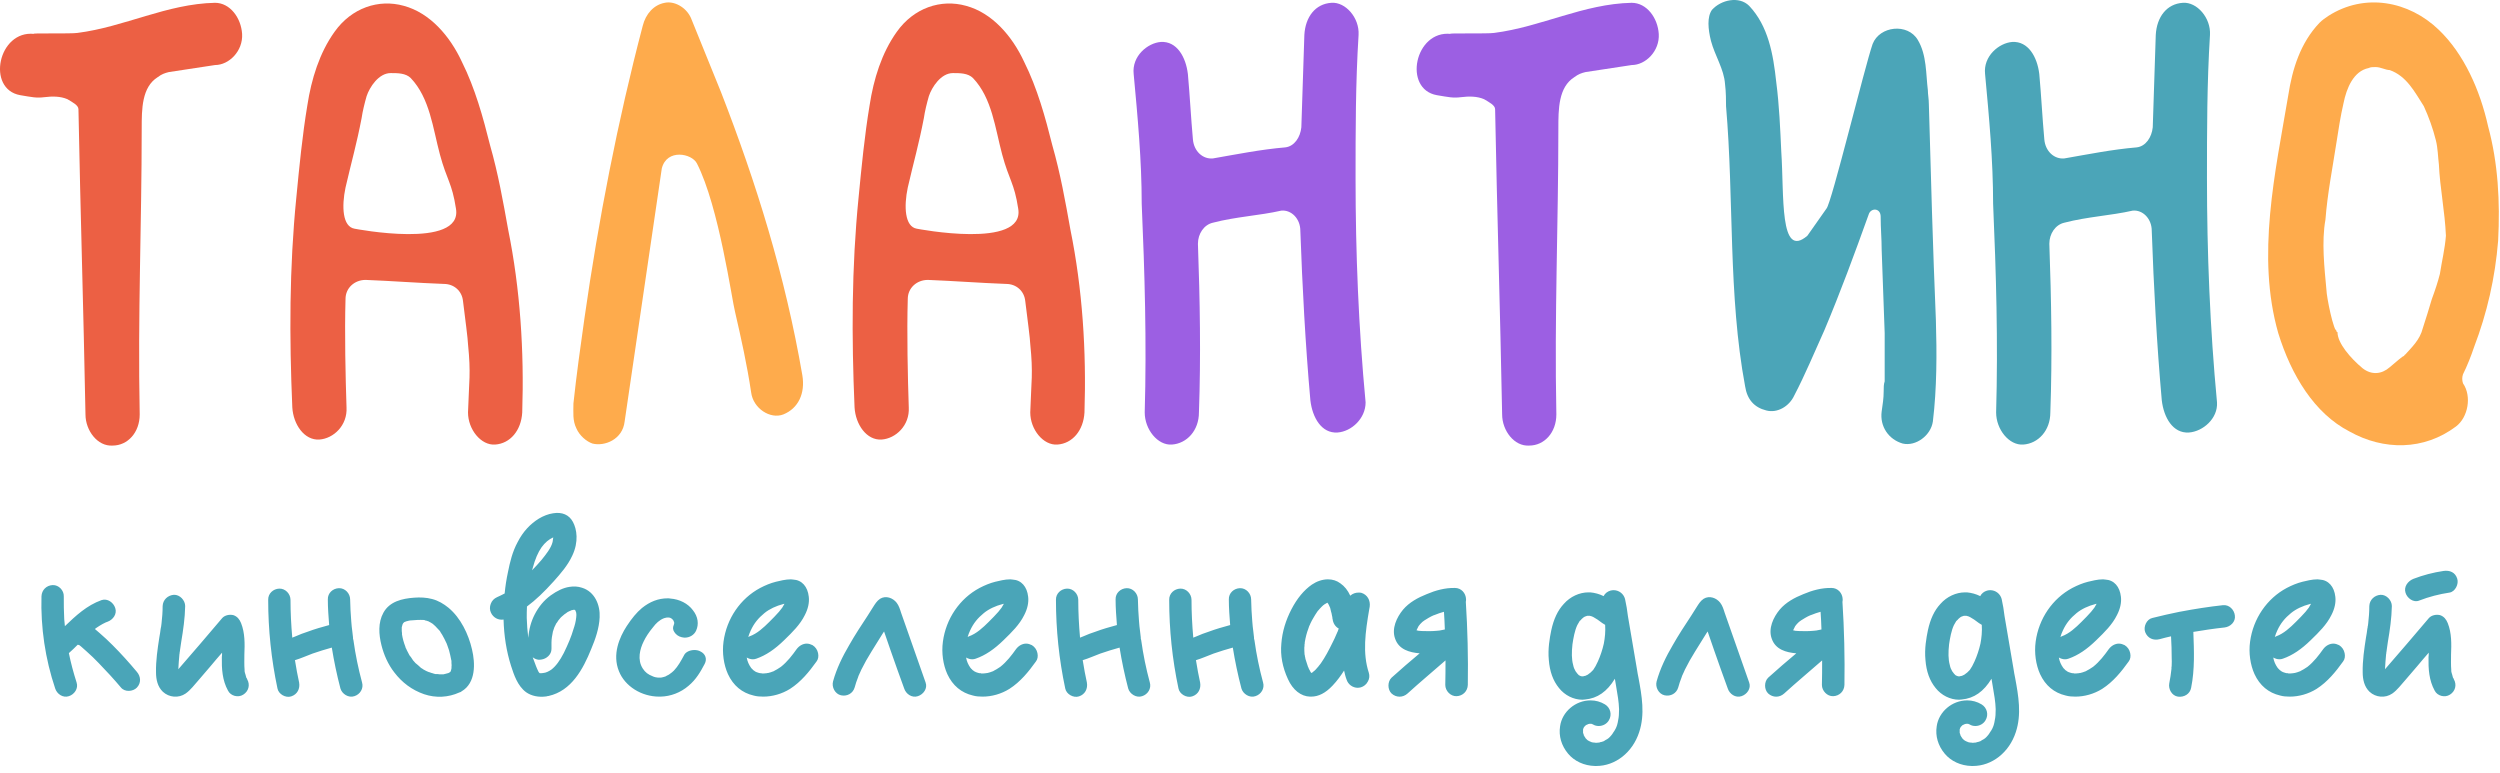
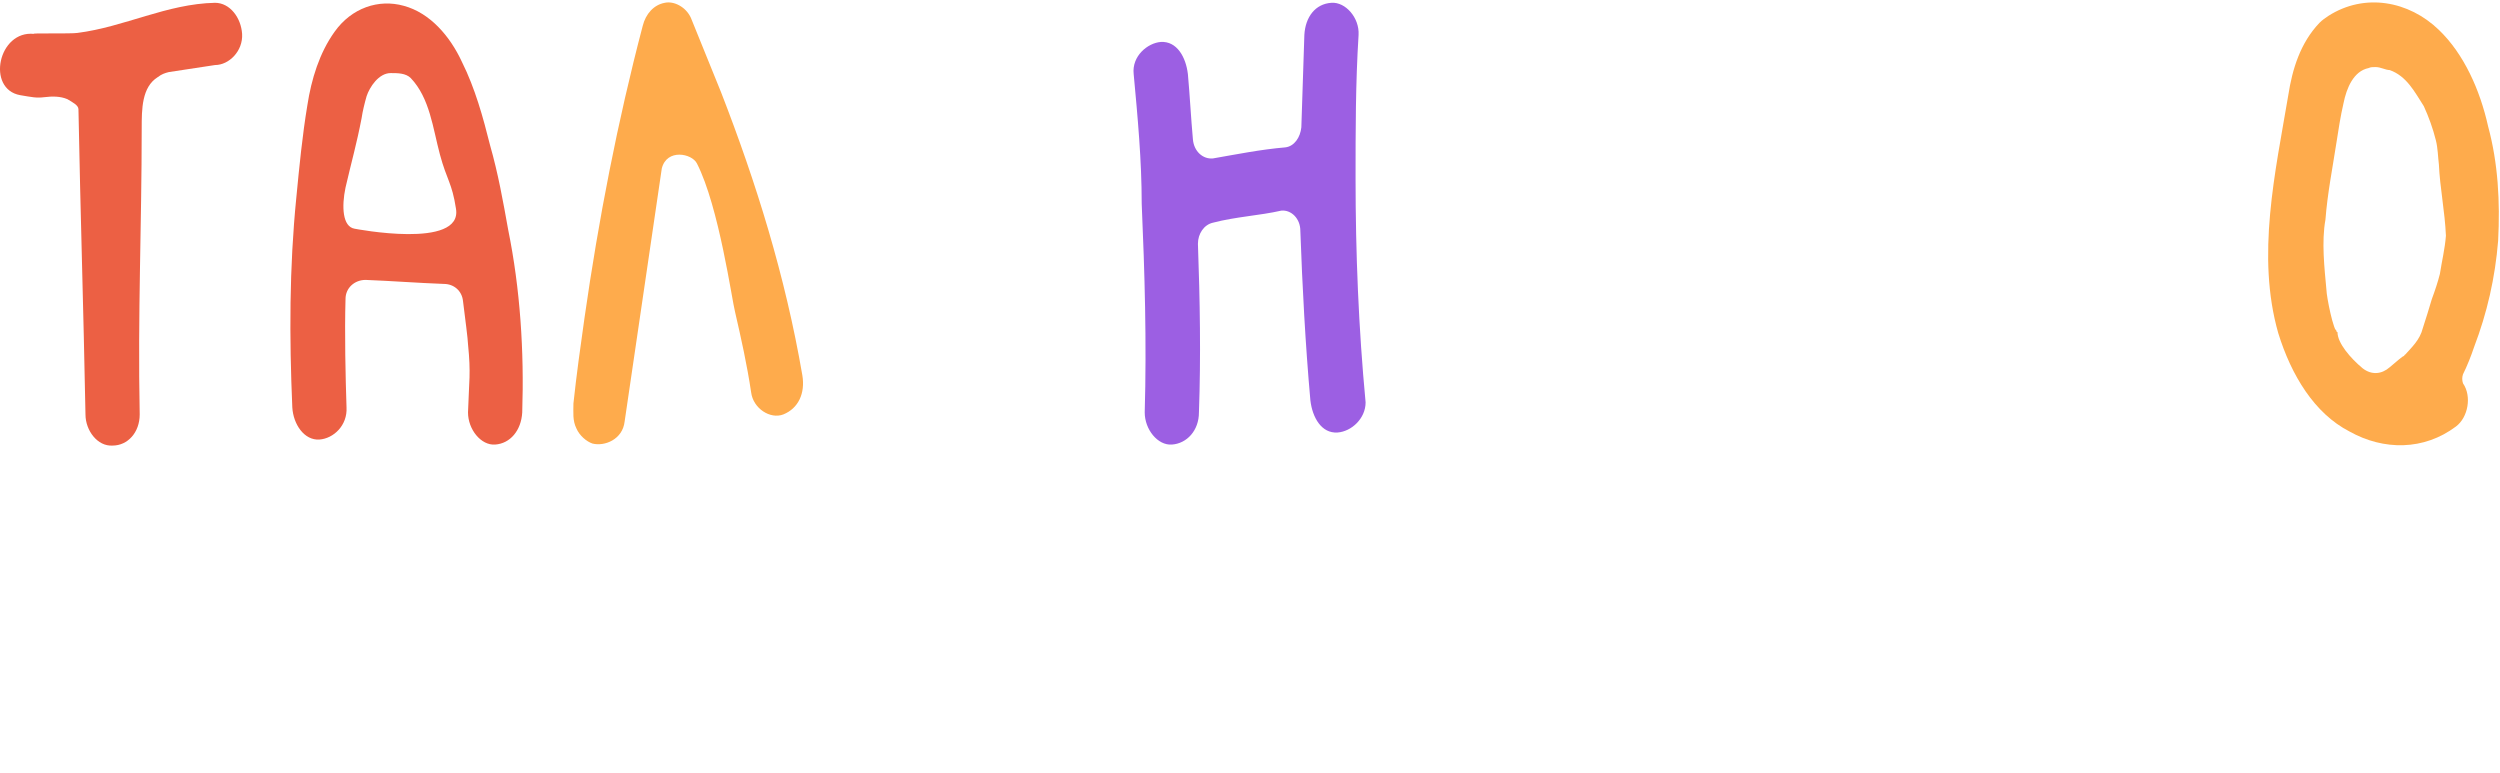
<svg xmlns="http://www.w3.org/2000/svg" width="249" height="77" viewBox="0 0 249 77" fill="none">
  <path d="M16.814 7.179C16.414 7.279 16.114 7.379 15.714 7.679C14.114 8.679 14.114 10.879 14.114 12.779C14.114 22.579 13.714 31.179 13.914 41.279C13.914 43.079 12.714 44.379 11.214 44.379C9.714 44.479 8.514 42.879 8.514 41.279C8.314 30.679 8.014 21.379 7.814 10.879C7.814 10.479 7.214 10.179 6.714 9.879C6.014 9.579 5.214 9.579 4.414 9.679C3.614 9.779 3.214 9.679 2.014 9.479C-1.386 8.879 -0.186 2.979 3.414 3.379C2.714 3.279 7.114 3.379 7.714 3.279C12.414 2.679 16.614 0.379 21.414 0.279C22.914 0.279 24.014 1.779 24.114 3.379C24.214 5.079 22.814 6.479 21.414 6.479" fill="#EC6044" />
  <path d="M52.014 41.079C51.914 42.879 50.814 44.179 49.314 44.279C47.914 44.379 46.614 42.779 46.614 41.079C46.714 37.879 46.914 37.279 46.614 34.279C46.614 33.879 46.314 31.579 46.114 29.979C46.014 28.979 45.214 28.279 44.214 28.279C41.514 28.179 39.014 27.979 36.414 27.879C35.314 27.879 34.414 28.679 34.414 29.779C34.314 33.179 34.414 37.579 34.514 40.579C34.614 42.379 33.214 43.679 31.814 43.779C30.314 43.879 29.214 42.279 29.114 40.579C28.814 33.579 28.814 26.679 29.514 19.679C29.814 16.579 30.114 13.479 30.614 10.479C31.014 7.879 31.814 5.279 33.314 3.179C35.014 0.779 37.714 -0.121 40.214 0.579C42.814 1.279 44.814 3.579 46.014 6.179C47.314 8.779 48.114 11.679 48.814 14.479C49.614 17.279 50.114 20.079 50.614 22.879C51.814 28.779 52.214 34.979 52.014 41.079ZM35.314 22.779C35.314 22.779 46.114 24.879 45.414 20.779C45.014 18.179 44.514 17.979 43.814 15.379C43.114 12.779 42.814 9.779 40.914 7.779C40.414 7.279 39.614 7.279 38.914 7.279C37.714 7.279 36.814 8.679 36.514 9.579C36.314 10.279 36.114 11.079 36.014 11.779C35.514 14.379 35.014 16.079 34.414 18.679C34.014 20.579 34.114 22.579 35.314 22.779Z" fill="#EC6044" />
  <path d="M62.214 41.979C62.014 43.779 60.214 44.479 59.014 44.179C58.414 43.979 57.714 43.379 57.414 42.679C57.014 41.879 57.114 41.079 57.114 40.179C57.414 37.379 57.814 34.479 58.214 31.679C59.614 21.879 61.514 12.079 64.014 2.579C64.314 1.379 65.114 0.479 66.214 0.279C67.114 0.079 68.314 0.679 68.814 1.779C69.814 4.279 70.814 6.679 71.814 9.179C75.314 18.179 78.214 27.479 79.914 37.379C80.214 39.179 79.514 40.679 78.014 41.279C76.714 41.779 75.014 40.679 74.814 39.079C74.414 36.379 73.814 33.679 73.214 31.079C72.914 29.979 71.614 20.579 69.414 16.279C68.914 15.279 66.414 14.779 65.914 16.779" fill="#FEAB4C" />
-   <path d="M108.014 41.079C107.914 42.879 106.814 44.179 105.314 44.279C103.914 44.379 102.614 42.779 102.614 41.079C102.714 37.879 102.914 37.279 102.614 34.279C102.614 33.879 102.314 31.579 102.114 29.979C102.014 28.979 101.214 28.279 100.214 28.279C97.514 28.179 95.014 27.979 92.414 27.879C91.314 27.879 90.414 28.679 90.414 29.779C90.314 33.179 90.414 37.579 90.514 40.579C90.614 42.379 89.214 43.679 87.814 43.779C86.314 43.879 85.214 42.279 85.114 40.579C84.814 33.579 84.814 26.679 85.514 19.679C85.814 16.579 86.114 13.479 86.614 10.479C87.014 7.879 87.814 5.279 89.314 3.179C91.014 0.779 93.714 -0.121 96.214 0.579C98.814 1.279 100.814 3.579 102.014 6.179C103.314 8.779 104.114 11.679 104.814 14.479C105.614 17.279 106.114 20.079 106.614 22.879C107.814 28.779 108.214 34.979 108.014 41.079ZM91.314 22.779C91.314 22.779 102.114 24.879 101.414 20.779C101.014 18.179 100.514 17.979 99.814 15.379C99.114 12.779 98.814 9.779 96.914 7.779C96.414 7.279 95.614 7.279 94.914 7.279C93.714 7.279 92.814 8.679 92.514 9.579C92.314 10.279 92.114 11.079 92.014 11.779C91.514 14.379 91.014 16.079 90.414 18.679C90.014 20.579 90.114 22.579 91.314 22.779Z" fill="#EC6044" />
  <path d="M133.214 43.079C131.614 43.179 130.714 41.579 130.514 39.879C130.014 34.279 129.714 28.579 129.514 22.979C129.514 21.779 128.614 20.879 127.614 20.979C125.414 21.479 123.114 21.579 120.814 22.179C119.914 22.379 119.314 23.279 119.314 24.279C119.514 29.879 119.614 35.479 119.414 41.079C119.414 42.879 118.214 44.179 116.714 44.279C115.314 44.379 114.014 42.779 114.014 41.079C114.214 34.079 114.014 27.179 113.714 20.279C113.714 15.979 113.314 11.679 112.914 7.379C112.714 5.579 114.314 4.279 115.614 4.179C117.214 4.079 118.114 5.679 118.314 7.379C118.514 9.579 118.614 11.679 118.814 13.879C118.914 15.079 119.814 15.879 120.814 15.779C123.114 15.379 125.614 14.879 128.014 14.679C128.914 14.579 129.514 13.679 129.614 12.679C129.714 9.579 129.814 6.479 129.914 3.479C130.014 1.679 131.014 0.379 132.614 0.279C134.014 0.179 135.414 1.779 135.314 3.479C135.014 8.279 135.014 12.979 135.014 17.779C135.014 25.179 135.314 32.679 136.014 40.079C136.014 41.679 134.614 42.979 133.214 43.079Z" fill="#9C5FE3" />
-   <path d="M157.913 7.179C157.513 7.279 157.213 7.379 156.813 7.679C155.213 8.679 155.213 10.879 155.213 12.779C155.213 22.579 154.813 31.179 155.013 41.279C155.013 43.079 153.813 44.379 152.313 44.379C150.813 44.479 149.613 42.879 149.613 41.279C149.413 30.679 149.113 21.379 148.913 10.879C148.913 10.479 148.313 10.179 147.813 9.879C147.113 9.579 146.313 9.579 145.513 9.679C144.713 9.779 144.313 9.679 143.113 9.479C139.713 8.879 140.913 2.979 144.513 3.379C143.813 3.279 148.213 3.379 148.813 3.279C153.513 2.679 157.713 0.379 162.513 0.279C164.013 0.279 165.113 1.779 165.213 3.379C165.313 5.079 163.913 6.479 162.513 6.479" fill="#9C5FE3" />
-   <path d="M181.914 20.779C182.414 20.279 185.714 6.679 186.514 4.379C187.214 2.579 190.014 2.279 191.014 3.979C191.914 5.479 191.814 7.379 192.014 8.979C192.014 9.379 192.114 9.879 192.114 10.379C192.314 17.579 192.514 24.679 192.814 31.879C192.914 35.179 192.914 38.679 192.514 41.979C192.314 43.379 190.814 44.479 189.514 44.179C188.114 43.779 187.214 42.479 187.414 40.979C187.514 40.279 187.614 39.679 187.614 38.979C187.614 38.579 187.614 38.279 187.714 37.979V37.879C187.714 37.879 187.714 37.879 187.714 37.979V37.879C187.714 36.279 187.714 34.779 187.714 33.179C187.614 30.379 187.514 27.679 187.414 24.879C187.414 23.779 187.314 22.779 187.314 21.579C187.314 20.679 186.314 20.679 186.114 21.379C184.714 25.279 183.314 29.079 181.714 32.879C180.714 35.079 179.814 37.279 178.714 39.379C178.214 40.479 177.014 41.179 175.914 40.879C174.714 40.579 174.014 39.779 173.814 38.479C172.114 29.379 172.714 19.879 171.914 10.579C171.914 10.079 171.914 9.179 171.814 8.379C171.714 6.879 170.814 5.579 170.414 4.079C170.114 2.879 170.014 1.679 170.514 0.979C171.414 -0.021 173.214 -0.421 174.214 0.579C176.114 2.579 176.614 5.379 176.914 8.179C177.214 10.479 177.314 12.879 177.414 15.079C177.714 19.479 177.214 25.879 180.014 23.479" fill="#4BA5B8" />
-   <path d="M218.014 43.079C216.414 43.179 215.514 41.579 215.314 39.879C214.814 34.279 214.514 28.579 214.314 22.979C214.314 21.779 213.414 20.879 212.414 20.979C210.214 21.479 207.914 21.579 205.614 22.179C204.714 22.379 204.114 23.279 204.114 24.279C204.314 29.879 204.414 35.479 204.214 41.079C204.214 42.879 203.014 44.179 201.514 44.279C200.114 44.379 198.814 42.779 198.814 41.079C199.014 34.079 198.814 27.179 198.514 20.279C198.514 15.979 198.114 11.679 197.714 7.379C197.514 5.579 199.114 4.279 200.414 4.179C202.014 4.079 202.914 5.679 203.114 7.379C203.314 9.579 203.414 11.679 203.614 13.879C203.714 15.079 204.614 15.879 205.614 15.779C207.914 15.379 210.414 14.879 212.814 14.679C213.714 14.579 214.314 13.679 214.414 12.679C214.514 9.579 214.614 6.479 214.714 3.479C214.814 1.679 215.814 0.379 217.414 0.279C218.814 0.179 220.214 1.779 220.114 3.479C219.814 8.279 219.814 12.979 219.814 17.779C219.814 25.179 220.114 32.679 220.814 40.079C220.914 41.679 219.414 42.979 218.014 43.079Z" fill="#4BA5B8" />
  <path d="M248.814 23.979C248.514 27.679 247.714 31.179 246.414 34.579C246.114 35.479 245.714 36.479 245.314 37.279C245.214 37.579 245.214 37.879 245.314 38.179C246.214 39.479 245.814 41.579 244.614 42.479C241.414 44.879 237.414 44.879 234.014 42.979C230.514 41.179 228.214 37.379 226.914 33.179C224.714 25.479 226.614 17.179 227.914 9.479C228.314 6.879 229.114 4.279 231.014 2.279C231.314 1.979 231.614 1.779 231.914 1.579C235.514 -0.721 239.914 0.079 242.914 2.979C245.414 5.379 247.014 8.979 247.814 12.579C248.814 16.279 249.014 20.079 248.814 23.979ZM242.914 16.379C242.814 15.579 242.814 14.779 242.614 13.979C242.314 12.779 241.914 11.679 241.414 10.579C240.514 9.179 239.714 7.579 238.014 6.979C238.114 6.979 238.114 6.979 238.014 6.979C237.614 6.979 237.114 6.679 236.614 6.679C236.314 6.679 236.114 6.679 235.914 6.779C234.414 7.079 233.714 8.779 233.414 10.279C233.114 11.579 232.914 12.879 232.714 14.179C232.314 16.779 231.814 19.279 231.614 21.879C231.214 24.079 231.514 26.679 231.714 28.879C231.714 29.479 232.414 33.079 232.814 33.079C232.814 34.179 234.114 35.679 235.314 36.679C236.214 37.379 237.214 37.279 238.014 36.579C238.714 35.979 239.414 35.379 239.414 35.479C240.214 34.579 241.014 33.879 241.314 32.679C241.614 31.779 241.914 30.779 242.214 29.779C242.514 28.979 242.814 28.079 243.014 27.279C243.214 25.979 243.514 24.779 243.614 23.479C243.514 21.079 243.014 18.679 242.914 16.379ZM232.714 33.079C232.514 32.679 232.714 32.779 232.714 33.079V33.079ZM239.414 35.479C239.614 35.179 239.614 35.279 239.414 35.479V35.479Z" fill="#FEAB4C" />
-   <path d="M13.635 66.92C14.031 67.382 14.075 68.02 13.635 68.482C13.239 68.9 12.425 68.944 12.051 68.482C11.347 67.646 10.599 66.832 9.829 66.04C9.455 65.644 9.037 65.248 8.641 64.896C8.443 64.72 8.245 64.544 8.047 64.368C7.981 64.324 7.937 64.28 7.871 64.236C7.827 64.236 7.783 64.236 7.739 64.214C7.453 64.5 7.167 64.786 6.859 65.05C7.057 66.04 7.321 67.008 7.629 67.976C7.827 68.57 7.409 69.164 6.859 69.34C6.265 69.538 5.671 69.12 5.495 68.57C4.505 65.622 4.043 62.498 4.131 59.396C4.153 58.758 4.637 58.296 5.253 58.274C5.847 58.252 6.375 58.802 6.353 59.396C6.353 60.144 6.353 60.914 6.397 61.662C6.419 61.904 6.441 62.146 6.463 62.366C7.541 61.332 8.641 60.298 10.115 59.77C10.709 59.572 11.303 60.012 11.479 60.562C11.677 61.156 11.259 61.728 10.709 61.926C10.643 61.948 10.577 61.97 10.533 61.992C10.423 62.036 10.335 62.102 10.225 62.146C10.027 62.256 9.851 62.366 9.653 62.498C9.609 62.542 9.543 62.564 9.499 62.608C9.499 62.608 9.477 62.63 9.455 62.652C9.609 62.784 9.763 62.916 9.917 63.048C10.357 63.422 10.797 63.84 11.215 64.258C12.051 65.094 12.865 65.996 13.635 66.92ZM24.625 67.668C24.933 68.218 24.757 68.856 24.229 69.186C23.723 69.516 22.975 69.318 22.711 68.79C22.139 67.756 22.073 66.612 22.095 65.446C22.117 65.314 22.117 65.16 22.117 65.006C21.743 65.446 21.347 65.886 20.973 66.348C20.577 66.81 20.181 67.272 19.785 67.734C19.367 68.196 18.993 68.724 18.487 69.076C17.783 69.56 16.837 69.472 16.221 68.9C15.693 68.394 15.539 67.668 15.539 66.964C15.517 65.798 15.693 64.632 15.869 63.488C15.913 63.202 15.979 62.916 16.001 62.63C16.023 62.52 16.045 62.41 16.067 62.3C16.045 62.366 16.045 62.41 16.067 62.256C16.067 62.212 16.089 62.146 16.089 62.08C16.155 61.508 16.199 60.936 16.199 60.364C16.221 59.748 16.705 59.286 17.321 59.242C17.915 59.22 18.443 59.792 18.443 60.364C18.421 61.574 18.245 62.762 18.047 63.95C18.003 64.192 17.981 64.434 17.937 64.698C17.937 64.742 17.915 64.808 17.915 64.874C17.915 64.918 17.893 64.962 17.893 64.984C17.893 65.028 17.893 65.094 17.871 65.16C17.827 65.666 17.783 66.15 17.761 66.656C19.235 64.962 20.687 63.268 22.139 61.552C22.403 61.266 22.865 61.178 23.239 61.266C23.635 61.398 23.855 61.684 24.009 62.058C24.405 63.048 24.383 64.148 24.339 65.204C24.339 65.71 24.317 66.216 24.361 66.722C24.361 66.744 24.361 66.788 24.361 66.832C24.361 66.854 24.361 66.854 24.361 66.854C24.383 66.964 24.405 67.074 24.449 67.184C24.471 67.294 24.515 67.404 24.537 67.514C24.559 67.514 24.559 67.514 24.559 67.514C24.581 67.58 24.603 67.624 24.625 67.668ZM17.211 67.228C17.233 67.228 17.233 67.206 17.255 67.206C17.233 67.206 17.233 67.228 17.211 67.228ZM36.062 67.976C36.238 68.57 35.864 69.164 35.292 69.34C34.72 69.538 34.06 69.12 33.906 68.57C33.554 67.228 33.268 65.864 33.048 64.5C32.41 64.676 31.772 64.874 31.134 65.094C30.54 65.314 29.968 65.578 29.374 65.754C29.374 65.798 29.396 65.842 29.396 65.864C29.506 66.568 29.638 67.272 29.792 67.976C29.902 68.592 29.616 69.164 29 69.362C28.45 69.538 27.746 69.142 27.636 68.57C27.02 65.666 26.712 62.718 26.712 59.748C26.69 59.11 27.218 58.648 27.812 58.626C28.428 58.604 28.934 59.154 28.934 59.748C28.934 61.002 29 62.256 29.11 63.51C29.22 63.466 29.33 63.422 29.44 63.378C29.836 63.202 30.232 63.048 30.65 62.916C31.354 62.652 32.058 62.454 32.784 62.256C32.718 61.398 32.652 60.562 32.652 59.704C32.63 59.066 33.158 58.604 33.752 58.582C34.368 58.56 34.874 59.11 34.874 59.704C34.896 60.43 34.918 61.156 34.984 61.86C35.006 62.212 35.05 62.586 35.094 62.916C35.116 63.114 35.138 63.29 35.16 63.488C35.16 63.51 35.16 63.576 35.16 63.598C35.182 63.664 35.182 63.708 35.204 63.774C35.402 65.204 35.688 66.59 36.062 67.976ZM44.965 66.524C44.899 66.744 44.943 66.634 44.965 66.524V66.524ZM41.137 65.754C41.137 65.754 41.137 65.732 41.115 65.732C41.137 65.732 41.137 65.754 41.137 65.776C41.137 65.754 41.137 65.754 41.137 65.754ZM47.011 64.676C47.341 66.062 47.407 68.02 45.977 68.856C45.955 68.878 45.911 68.9 45.889 68.922C45.845 68.944 45.801 68.944 45.757 68.966C44.657 69.472 43.403 69.538 42.237 69.142C41.027 68.724 40.037 67.976 39.267 66.964C38.651 66.172 38.233 65.226 37.991 64.258C37.727 63.202 37.639 62.014 38.189 61.024C38.805 59.902 40.059 59.616 41.247 59.528C41.841 59.484 42.457 59.506 43.029 59.66C43.645 59.814 44.195 60.144 44.679 60.54C45.889 61.552 46.659 63.158 47.011 64.676ZM43.183 62.19C43.183 62.19 43.161 62.168 43.139 62.146C43.161 62.168 43.183 62.19 43.183 62.19ZM42.655 61.86C42.633 61.86 42.611 61.838 42.589 61.838C42.589 61.838 42.633 61.86 42.655 61.86ZM42.215 61.75C42.193 61.75 42.171 61.75 42.171 61.75C42.171 61.75 42.193 61.75 42.215 61.75ZM40.125 62.102C40.103 62.124 40.103 62.124 40.103 62.124C40.125 62.124 40.125 62.124 40.125 62.102ZM44.943 66.678C44.965 66.612 44.965 66.546 44.987 66.48C44.987 66.48 44.965 66.502 44.965 66.524C44.965 66.502 44.965 66.502 44.965 66.48C44.987 66.326 44.987 66.172 44.965 66.04C44.965 65.952 44.965 65.864 44.965 65.798C44.943 65.776 44.943 65.754 44.943 65.732C44.877 65.402 44.811 65.072 44.723 64.764C44.657 64.588 44.613 64.434 44.547 64.258C44.525 64.192 44.503 64.148 44.481 64.082C44.481 64.06 44.459 64.06 44.459 64.038C44.327 63.752 44.195 63.488 44.041 63.224C43.953 63.092 43.865 62.96 43.799 62.828C43.777 62.828 43.733 62.762 43.711 62.74C43.711 62.718 43.689 62.718 43.689 62.718C43.579 62.586 43.469 62.476 43.359 62.366C43.271 62.278 43.205 62.234 43.139 62.168C43.117 62.146 43.117 62.146 43.117 62.146C43.095 62.124 43.051 62.102 43.051 62.102C42.941 62.036 42.853 61.97 42.743 61.926C42.743 61.926 42.721 61.904 42.677 61.882C42.677 61.882 42.677 61.882 42.655 61.882C42.567 61.838 42.457 61.816 42.347 61.794C42.325 61.772 42.281 61.772 42.259 61.75C42.237 61.75 42.237 61.75 42.237 61.75C41.797 61.728 41.357 61.75 40.917 61.794C40.917 61.794 40.917 61.794 40.895 61.794C40.851 61.794 40.807 61.816 40.741 61.816C40.653 61.838 40.565 61.86 40.477 61.882C40.433 61.904 40.389 61.904 40.367 61.926C40.323 61.948 40.279 61.948 40.257 61.97C40.235 61.992 40.235 61.992 40.213 62.014C40.213 62.014 40.191 62.036 40.169 62.058C40.169 62.08 40.147 62.08 40.147 62.08C40.147 62.102 40.125 62.146 40.103 62.168C40.103 62.19 40.081 62.212 40.081 62.234C40.059 62.3 40.037 62.388 40.015 62.476C40.015 62.498 40.015 62.542 40.015 62.586C40.015 62.674 40.015 62.762 40.015 62.85C40.015 62.938 40.059 63.092 40.037 63.158C40.037 63.18 40.037 63.18 40.037 63.18C40.103 63.598 40.213 63.994 40.367 64.39C40.389 64.434 40.389 64.478 40.411 64.544C40.433 64.566 40.433 64.588 40.455 64.61C40.477 64.654 40.499 64.72 40.521 64.764C40.609 64.94 40.697 65.094 40.785 65.27C40.829 65.314 41.049 65.6 41.115 65.732C41.027 65.644 41.093 65.688 41.115 65.732C41.115 65.754 41.137 65.754 41.137 65.754C41.137 65.776 41.137 65.776 41.137 65.776C41.159 65.798 41.203 65.82 41.225 65.864C41.269 65.93 41.335 65.974 41.379 66.04C41.423 66.084 41.819 66.392 41.863 66.458C41.885 66.48 41.907 66.502 41.929 66.524C42.017 66.568 42.083 66.612 42.171 66.678C42.259 66.722 42.369 66.788 42.457 66.832C42.479 66.832 42.545 66.876 42.611 66.898C42.655 66.92 42.765 66.964 42.809 66.964C42.897 67.008 42.985 67.03 43.073 67.052C43.183 67.096 43.293 67.118 43.381 67.14C43.403 67.14 43.447 67.14 43.469 67.14C43.535 67.118 43.711 67.162 43.777 67.162C43.865 67.162 43.931 67.162 44.019 67.162C44.063 67.162 44.129 67.162 44.173 67.162C44.261 67.14 44.349 67.118 44.437 67.096C44.503 67.074 44.591 67.052 44.679 67.03C44.701 67.008 44.745 66.986 44.767 66.986C44.767 66.986 44.789 66.964 44.811 66.942C44.833 66.942 44.833 66.942 44.855 66.92C44.855 66.898 44.877 66.876 44.899 66.832C44.921 66.788 44.921 66.722 44.943 66.678ZM57.964 58.538C59.262 58.934 59.79 60.298 59.724 61.486C59.68 62.564 59.306 63.642 58.888 64.632C58.074 66.656 56.908 68.812 54.642 69.318C54.576 69.318 54.488 69.34 54.422 69.362C53.652 69.472 52.926 69.318 52.398 68.944C51.54 68.306 51.188 67.206 50.902 66.326C50.44 64.874 50.198 63.334 50.154 61.706C49.626 61.794 49.12 61.508 48.9 61.024C48.768 60.76 48.768 60.43 48.878 60.144C48.988 59.836 49.208 59.616 49.494 59.484C49.736 59.374 50.022 59.242 50.264 59.11C50.33 58.406 50.44 57.68 50.594 56.976C50.792 55.986 51.034 54.952 51.562 53.984C52.09 52.95 52.816 52.18 53.674 51.652C54.114 51.388 54.62 51.19 55.082 51.124C55.984 50.97 56.688 51.278 57.062 51.982C57.458 52.708 57.656 53.962 56.996 55.348C56.534 56.338 55.852 57.108 55.17 57.878C54.18 58.978 53.344 59.77 52.486 60.408C52.464 60.782 52.464 61.178 52.464 61.552C52.486 62.212 52.53 62.872 52.618 63.532C52.684 62.652 52.904 61.882 53.256 61.2C53.652 60.43 54.18 59.792 54.84 59.308C55.478 58.846 56.116 58.538 56.732 58.45C57.15 58.384 57.568 58.406 57.964 58.538ZM55.038 53.984C55.06 53.808 55.082 53.654 55.104 53.522C54.664 53.72 54.29 54.028 53.938 54.512C53.586 55.018 53.3 55.678 53.058 56.58C53.036 56.646 53.014 56.734 52.992 56.8C53.344 56.448 53.652 56.096 53.938 55.766C54.378 55.216 54.884 54.6 55.038 53.984ZM53.63 65.71C53.432 65.688 53.234 65.6 53.058 65.468C53.168 65.776 53.278 66.062 53.388 66.348C53.454 66.524 53.542 66.722 53.63 66.898C53.652 66.92 53.652 66.942 53.674 66.964C53.674 66.964 53.718 67.03 53.74 67.03L53.762 67.052C53.894 67.052 54.004 67.052 54.114 67.03C54.378 67.008 54.642 66.876 54.906 66.7C55.368 66.348 55.764 65.798 56.16 65.028C56.578 64.17 56.908 63.4 57.128 62.63C57.238 62.322 57.348 61.926 57.392 61.486C57.414 61.31 57.414 61.178 57.392 61.046C57.392 61.002 57.37 60.98 57.37 60.958C57.348 60.892 57.326 60.848 57.304 60.804V60.782C57.282 60.782 57.26 60.76 57.238 60.738C57.216 60.738 57.194 60.738 57.172 60.738C57.15 60.738 57.15 60.738 57.15 60.738C57.128 60.738 57.128 60.738 57.106 60.738L57.04 60.76H57.018C56.996 60.76 56.974 60.76 56.952 60.76L56.93 60.782C56.798 60.826 56.688 60.892 56.534 60.958C56.534 60.98 56.534 60.98 56.512 60.98H56.49C56.468 61.002 56.446 61.024 56.424 61.046C56.358 61.09 56.292 61.134 56.226 61.178C56.116 61.266 56.006 61.354 55.918 61.442C55.896 61.464 55.874 61.486 55.852 61.508L55.83 61.53C55.786 61.574 55.764 61.618 55.72 61.662C55.632 61.75 55.566 61.86 55.5 61.97C55.456 62.014 55.412 62.08 55.368 62.146V62.168C55.324 62.278 55.258 62.366 55.214 62.476C55.17 62.586 55.148 62.696 55.104 62.806C55.082 62.85 55.082 62.894 55.06 62.938V62.96C54.994 63.268 54.928 63.642 54.928 64.016C54.928 64.082 54.928 64.126 54.928 64.17V64.214V64.28C54.928 64.39 54.928 64.522 54.928 64.632C54.928 65.226 54.4 65.622 53.938 65.688C53.828 65.71 53.74 65.71 53.63 65.71ZM69.743 64.874C70.271 65.116 70.447 65.644 70.183 66.128C69.787 66.876 69.347 67.668 68.577 68.306C67.785 68.988 66.795 69.362 65.783 69.384C65.717 69.384 65.695 69.384 65.651 69.384C63.891 69.384 62.241 68.35 61.647 66.854C60.965 65.182 61.691 63.488 62.417 62.366C62.923 61.596 63.407 61.002 63.935 60.562C64.727 59.924 65.563 59.594 66.487 59.594C66.575 59.594 66.663 59.594 66.773 59.616C67.675 59.682 68.511 60.1 69.017 60.782C69.523 61.42 69.633 62.168 69.325 62.828C69.127 63.246 68.687 63.51 68.203 63.51C68.115 63.51 68.005 63.488 67.895 63.466C67.587 63.4 67.323 63.202 67.169 62.96C67.015 62.74 66.993 62.498 67.103 62.256C67.125 62.212 67.125 62.168 67.147 62.124C67.147 62.102 67.147 62.08 67.147 62.058C67.147 62.036 67.147 62.036 67.147 62.014C67.147 61.992 67.147 61.992 67.147 61.97C67.125 61.948 67.125 61.948 67.125 61.948C67.125 61.926 67.125 61.904 67.103 61.882C67.103 61.86 67.081 61.838 67.081 61.838C67.081 61.816 67.081 61.816 67.081 61.816C67.059 61.772 67.037 61.75 67.015 61.728C66.993 61.706 66.971 61.684 66.971 61.684C66.949 61.662 66.949 61.662 66.949 61.662C66.905 61.64 66.883 61.596 66.839 61.574C66.817 61.574 66.773 61.552 66.751 61.53C66.729 61.53 66.729 61.53 66.707 61.53C66.685 61.508 66.663 61.508 66.641 61.508H66.619H66.597C66.575 61.508 66.553 61.508 66.509 61.508C66.487 61.508 66.465 61.508 66.443 61.508H66.421C66.377 61.508 66.333 61.53 66.289 61.53C66.267 61.552 66.245 61.552 66.223 61.552C66.179 61.552 66.157 61.574 66.135 61.574C65.673 61.75 65.321 62.102 65.057 62.454C64.617 62.982 64.309 63.466 64.111 63.884C63.737 64.632 63.451 65.71 64.023 66.59C64.265 66.964 64.551 67.184 65.013 67.36C65.123 67.426 65.431 67.492 65.541 67.492C65.629 67.492 65.673 67.492 65.717 67.492C65.849 67.492 65.893 67.492 66.113 67.426C66.135 67.426 66.157 67.404 66.179 67.404C66.201 67.404 66.201 67.404 66.201 67.404C66.223 67.382 66.245 67.382 66.267 67.382C66.267 67.382 66.289 67.36 66.311 67.36C66.333 67.338 66.355 67.338 66.377 67.316C66.443 67.294 66.487 67.272 66.553 67.228C66.575 67.228 66.597 67.206 66.597 67.206C66.619 67.184 66.641 67.184 66.663 67.162C66.839 67.052 67.037 66.876 67.125 66.788C67.543 66.348 67.829 65.82 68.115 65.292L68.137 65.248C68.291 64.94 68.709 64.742 69.171 64.742C69.369 64.742 69.589 64.786 69.743 64.874ZM81.479 65.05C81.545 65.358 81.501 65.666 81.325 65.886C80.599 66.898 79.785 67.91 78.685 68.614C77.871 69.12 76.925 69.384 76.023 69.384C75.693 69.384 75.363 69.362 75.055 69.274C73.911 69.01 73.031 68.284 72.503 67.14C72.085 66.216 71.909 65.028 72.063 63.906C72.371 61.618 73.735 59.616 75.715 58.56C76.221 58.296 76.749 58.076 77.277 57.944C77.651 57.856 78.223 57.702 78.773 57.702C78.839 57.702 78.927 57.724 78.993 57.724C79.873 57.768 80.445 58.428 80.555 59.44C80.621 60.012 80.489 60.628 80.159 61.266C79.697 62.212 78.883 63.004 78.179 63.686L78.113 63.752C77.167 64.676 76.287 65.27 75.341 65.6C75.231 65.644 75.099 65.666 74.989 65.666C74.769 65.666 74.571 65.6 74.373 65.49C74.439 65.886 74.593 66.216 74.813 66.524L74.857 66.568C74.857 66.59 74.879 66.612 74.901 66.612C74.923 66.634 74.923 66.656 74.945 66.656C74.989 66.7 75.011 66.744 75.055 66.766L75.077 66.788H75.099L75.121 66.81C75.143 66.832 75.165 66.854 75.209 66.876C75.231 66.876 75.319 66.92 75.341 66.942C75.407 66.964 75.495 66.986 75.539 67.008C75.583 67.03 75.649 67.03 75.715 67.052C75.737 67.052 75.759 67.052 75.803 67.052C75.825 67.052 75.869 67.052 75.869 67.074C75.935 67.074 75.979 67.074 76.023 67.074C76.067 67.074 76.089 67.074 76.111 67.074C76.199 67.074 76.265 67.052 76.353 67.052C76.353 67.052 76.353 67.052 76.375 67.052C76.397 67.052 76.419 67.03 76.441 67.03C76.485 67.03 76.507 67.03 76.507 67.03C76.683 66.986 76.837 66.942 76.991 66.876C77.013 66.876 77.035 66.854 77.057 66.854C77.079 66.832 77.123 66.81 77.167 66.788C77.255 66.744 77.321 66.7 77.409 66.656C77.541 66.568 77.717 66.458 77.783 66.414C78.421 65.908 78.905 65.27 79.345 64.654C79.609 64.302 79.983 64.104 80.357 64.104C80.555 64.104 80.753 64.17 80.929 64.258C81.215 64.434 81.413 64.72 81.479 65.05ZM78.135 60.144C78.091 60.144 78.047 60.144 78.003 60.166C77.321 60.342 76.639 60.65 76.133 61.068C75.539 61.552 75.099 62.08 74.769 62.806C74.681 63.004 74.593 63.202 74.527 63.444C74.571 63.422 74.615 63.4 74.659 63.378C75.407 63.114 76.067 62.498 76.617 61.948C76.991 61.574 77.299 61.266 77.585 60.936C77.717 60.782 77.805 60.672 77.915 60.518C77.981 60.408 78.047 60.298 78.091 60.21C78.113 60.188 78.113 60.166 78.135 60.144ZM92.189 67.976C92.409 68.57 91.969 69.164 91.419 69.34C90.825 69.538 90.231 69.12 90.055 68.57C89.593 67.316 89.153 66.062 88.713 64.808C88.493 64.17 88.273 63.532 88.053 62.894C88.009 62.96 87.965 63.026 87.921 63.092C87.547 63.686 87.173 64.28 86.799 64.896C86.425 65.49 86.095 66.084 85.787 66.7C85.721 66.876 85.633 67.03 85.567 67.184C85.567 67.206 85.567 67.228 85.545 67.228C85.545 67.228 85.545 67.228 85.567 67.228C85.545 67.228 85.545 67.228 85.545 67.228C85.523 67.294 85.523 67.316 85.523 67.272C85.501 67.338 85.479 67.404 85.457 67.47C85.325 67.8 85.215 68.13 85.127 68.46C84.951 69.076 84.357 69.384 83.763 69.252C83.169 69.12 82.817 68.438 82.971 67.866C83.323 66.59 83.917 65.38 84.577 64.258C85.149 63.246 85.787 62.278 86.425 61.31C86.601 61.024 86.777 60.76 86.953 60.474C87.151 60.166 87.327 59.858 87.657 59.638C88.229 59.286 88.933 59.55 89.307 60.034C89.527 60.32 89.637 60.672 89.747 61.024C90.561 63.334 91.375 65.666 92.189 67.976ZM85.523 67.272C85.545 67.272 85.545 67.25 85.545 67.228C85.545 67.25 85.545 67.272 85.523 67.272ZM103.329 65.05C103.395 65.358 103.351 65.666 103.175 65.886C102.449 66.898 101.635 67.91 100.535 68.614C99.721 69.12 98.775 69.384 97.873 69.384C97.543 69.384 97.213 69.362 96.905 69.274C95.761 69.01 94.881 68.284 94.353 67.14C93.935 66.216 93.759 65.028 93.913 63.906C94.221 61.618 95.585 59.616 97.565 58.56C98.071 58.296 98.599 58.076 99.127 57.944C99.501 57.856 100.073 57.702 100.623 57.702C100.689 57.702 100.777 57.724 100.843 57.724C101.723 57.768 102.295 58.428 102.405 59.44C102.471 60.012 102.339 60.628 102.009 61.266C101.547 62.212 100.733 63.004 100.029 63.686L99.963 63.752C99.017 64.676 98.137 65.27 97.191 65.6C97.081 65.644 96.949 65.666 96.839 65.666C96.619 65.666 96.421 65.6 96.223 65.49C96.289 65.886 96.443 66.216 96.663 66.524L96.707 66.568C96.707 66.59 96.729 66.612 96.751 66.612C96.773 66.634 96.773 66.656 96.795 66.656C96.839 66.7 96.861 66.744 96.905 66.766L96.927 66.788H96.949L96.971 66.81C96.993 66.832 97.015 66.854 97.059 66.876C97.081 66.876 97.169 66.92 97.191 66.942C97.257 66.964 97.345 66.986 97.389 67.008C97.433 67.03 97.499 67.03 97.565 67.052C97.587 67.052 97.609 67.052 97.653 67.052C97.675 67.052 97.719 67.052 97.719 67.074C97.785 67.074 97.829 67.074 97.873 67.074C97.917 67.074 97.939 67.074 97.961 67.074C98.049 67.074 98.115 67.052 98.203 67.052C98.203 67.052 98.203 67.052 98.225 67.052C98.247 67.052 98.269 67.03 98.291 67.03C98.335 67.03 98.357 67.03 98.357 67.03C98.533 66.986 98.687 66.942 98.841 66.876C98.863 66.876 98.885 66.854 98.907 66.854C98.929 66.832 98.973 66.81 99.017 66.788C99.105 66.744 99.171 66.7 99.259 66.656C99.391 66.568 99.567 66.458 99.633 66.414C100.271 65.908 100.755 65.27 101.195 64.654C101.459 64.302 101.833 64.104 102.207 64.104C102.405 64.104 102.603 64.17 102.779 64.258C103.065 64.434 103.263 64.72 103.329 65.05ZM99.985 60.144C99.941 60.144 99.897 60.144 99.853 60.166C99.171 60.342 98.489 60.65 97.983 61.068C97.389 61.552 96.949 62.08 96.619 62.806C96.531 63.004 96.443 63.202 96.377 63.444C96.421 63.422 96.465 63.4 96.509 63.378C97.257 63.114 97.917 62.498 98.467 61.948C98.841 61.574 99.149 61.266 99.435 60.936C99.567 60.782 99.655 60.672 99.765 60.518C99.831 60.408 99.897 60.298 99.941 60.21C99.963 60.188 99.963 60.166 99.985 60.144ZM114.523 67.976C114.699 68.57 114.325 69.164 113.753 69.34C113.181 69.538 112.521 69.12 112.367 68.57C112.015 67.228 111.729 65.864 111.509 64.5C110.871 64.676 110.233 64.874 109.595 65.094C109.001 65.314 108.429 65.578 107.835 65.754C107.835 65.798 107.857 65.842 107.857 65.864C107.967 66.568 108.099 67.272 108.253 67.976C108.363 68.592 108.077 69.164 107.461 69.362C106.911 69.538 106.207 69.142 106.097 68.57C105.481 65.666 105.173 62.718 105.173 59.748C105.151 59.11 105.679 58.648 106.273 58.626C106.889 58.604 107.395 59.154 107.395 59.748C107.395 61.002 107.461 62.256 107.571 63.51C107.681 63.466 107.791 63.422 107.901 63.378C108.297 63.202 108.693 63.048 109.111 62.916C109.815 62.652 110.519 62.454 111.245 62.256C111.179 61.398 111.113 60.562 111.113 59.704C111.091 59.066 111.619 58.604 112.213 58.582C112.829 58.56 113.335 59.11 113.335 59.704C113.357 60.43 113.379 61.156 113.445 61.86C113.467 62.212 113.511 62.586 113.555 62.916C113.577 63.114 113.599 63.29 113.621 63.488C113.621 63.51 113.621 63.576 113.621 63.598C113.643 63.664 113.643 63.708 113.665 63.774C113.863 65.204 114.149 66.59 114.523 67.976ZM125.802 67.976C125.978 68.57 125.604 69.164 125.032 69.34C124.46 69.538 123.8 69.12 123.646 68.57C123.294 67.228 123.008 65.864 122.788 64.5C122.15 64.676 121.512 64.874 120.874 65.094C120.28 65.314 119.708 65.578 119.114 65.754C119.114 65.798 119.136 65.842 119.136 65.864C119.246 66.568 119.378 67.272 119.532 67.976C119.642 68.592 119.356 69.164 118.74 69.362C118.19 69.538 117.486 69.142 117.376 68.57C116.76 65.666 116.452 62.718 116.452 59.748C116.43 59.11 116.958 58.648 117.552 58.626C118.168 58.604 118.674 59.154 118.674 59.748C118.674 61.002 118.74 62.256 118.85 63.51C118.96 63.466 119.07 63.422 119.18 63.378C119.576 63.202 119.972 63.048 120.39 62.916C121.094 62.652 121.798 62.454 122.524 62.256C122.458 61.398 122.392 60.562 122.392 59.704C122.37 59.066 122.898 58.604 123.492 58.582C124.108 58.56 124.614 59.11 124.614 59.704C124.636 60.43 124.658 61.156 124.724 61.86C124.746 62.212 124.79 62.586 124.834 62.916C124.856 63.114 124.878 63.29 124.9 63.488C124.9 63.51 124.9 63.576 124.9 63.598C124.922 63.664 124.922 63.708 124.944 63.774C125.142 65.204 125.428 66.59 125.802 67.976ZM136.422 60.43C136.4 60.518 136.4 60.584 136.378 60.672C135.982 62.982 135.696 65.05 136.334 67.008C136.422 67.294 136.4 67.602 136.246 67.866C136.092 68.174 135.828 68.372 135.542 68.46C135.432 68.482 135.322 68.504 135.234 68.504C134.728 68.504 134.266 68.174 134.112 67.668C134.002 67.382 133.936 67.074 133.87 66.788C133.562 67.272 133.188 67.8 132.726 68.284C132.022 69.032 131.318 69.384 130.592 69.384C130.548 69.384 130.526 69.384 130.482 69.384C129.58 69.362 128.766 68.724 128.282 67.646C127.732 66.458 127.512 65.27 127.622 64.104C127.71 62.916 128.062 61.772 128.634 60.672C129.184 59.616 129.866 58.78 130.658 58.23C131.142 57.9 131.714 57.702 132.264 57.702C132.726 57.702 133.144 57.834 133.496 58.098C133.914 58.384 134.244 58.802 134.486 59.33C134.728 59.11 135.036 59.022 135.3 59.022C135.41 59.022 135.498 59.022 135.586 59.044C136.18 59.22 136.51 59.792 136.422 60.43ZM131.56 66.062C131.978 65.468 132.352 64.764 132.77 63.906C132.88 63.708 132.968 63.488 133.056 63.29C133.078 63.246 133.1 63.18 133.122 63.136L133.166 63.048L133.188 62.982C133.21 62.938 133.232 62.894 133.254 62.85C133.276 62.762 133.298 62.696 133.342 62.608C133.012 62.432 132.77 62.08 132.726 61.64L132.704 61.574C132.704 61.552 132.704 61.53 132.704 61.486C132.682 61.42 132.682 61.354 132.66 61.288C132.638 61.156 132.616 61.024 132.572 60.914C132.55 60.782 132.506 60.65 132.484 60.54C132.462 60.496 132.44 60.474 132.44 60.43L132.418 60.408C132.396 60.364 132.396 60.32 132.374 60.298C132.352 60.254 132.33 60.21 132.308 60.166C132.308 60.144 132.286 60.122 132.264 60.122L132.242 60.056C132.22 60.056 132.22 60.056 132.22 60.034C132.22 60.034 132.22 60.034 132.198 60.034C132.154 60.078 132.11 60.078 132.066 60.1L132.044 60.122C132 60.144 131.934 60.188 131.89 60.21C131.868 60.232 131.868 60.232 131.846 60.254L131.802 60.276C131.692 60.386 131.56 60.496 131.45 60.628C131.406 60.672 131.362 60.738 131.318 60.782C131.296 60.804 131.274 60.826 131.252 60.848C131.23 60.87 131.23 60.892 131.208 60.914C131.186 60.936 131.186 60.958 131.164 60.98C131.054 61.156 130.922 61.332 130.834 61.508C130.702 61.706 130.614 61.904 130.504 62.124C130.504 62.146 130.482 62.168 130.482 62.19C130.46 62.234 130.438 62.256 130.438 62.3H130.416C130.372 62.432 130.35 62.52 130.306 62.63C130.152 63.026 130.042 63.466 129.954 63.972C129.954 63.994 129.954 63.994 129.954 63.994V64.016C129.954 64.06 129.954 64.126 129.932 64.17C129.932 64.28 129.932 64.39 129.91 64.5C129.91 64.72 129.91 64.94 129.932 65.16C129.932 65.182 129.932 65.204 129.954 65.248L129.976 65.402C129.998 65.49 130.02 65.556 130.02 65.622C130.108 65.886 130.174 66.128 130.262 66.37C130.262 66.392 130.284 66.414 130.284 66.436C130.306 66.458 130.306 66.48 130.328 66.502V66.524C130.35 66.59 130.394 66.678 130.438 66.744C130.482 66.832 130.504 66.898 130.548 66.964C130.57 66.964 130.57 66.964 130.57 66.964C130.57 66.986 130.592 66.986 130.592 67.008L130.614 67.03C130.658 67.008 130.68 67.008 130.702 66.986C130.724 66.964 130.724 66.964 130.746 66.964C130.746 66.942 130.746 66.942 130.746 66.942C130.856 66.876 131.01 66.722 131.032 66.7C131.12 66.59 131.23 66.48 131.34 66.348C131.34 66.348 131.362 66.326 131.362 66.304C131.384 66.304 131.384 66.282 131.406 66.26C131.45 66.194 131.516 66.128 131.56 66.062ZM145.996 59.946C146.172 62.696 146.238 65.468 146.194 68.218C146.172 68.856 145.688 69.318 145.072 69.34C144.478 69.362 143.95 68.812 143.95 68.218C143.972 67.404 143.972 66.59 143.972 65.776C142.718 66.876 141.42 67.954 140.188 69.076C139.726 69.494 139.066 69.494 138.604 69.076C138.186 68.68 138.186 67.888 138.604 67.492C139.528 66.656 140.452 65.864 141.398 65.072C140.386 64.984 139.33 64.698 138.956 63.62C138.582 62.608 139.11 61.486 139.748 60.716C140.364 59.99 141.222 59.528 142.102 59.176C142.982 58.802 143.928 58.538 144.918 58.56C145.534 58.56 145.996 59.066 146.018 59.682C146.018 59.77 146.018 59.858 145.996 59.946ZM141.266 62.828C141.288 62.828 141.31 62.828 141.332 62.828C141.42 62.828 141.53 62.85 141.618 62.85C142.124 62.872 142.608 62.872 143.092 62.828C143.136 62.828 143.488 62.784 143.356 62.806C143.422 62.784 143.51 62.784 143.576 62.762C143.686 62.74 143.796 62.718 143.906 62.696C143.884 62.102 143.862 61.53 143.818 60.936C143.774 60.958 143.708 60.958 143.664 60.98C143.444 61.046 143.224 61.112 143.026 61.2C142.982 61.222 142.608 61.354 142.872 61.244C142.762 61.288 142.652 61.354 142.542 61.398C142.366 61.486 142.19 61.596 142.014 61.706C141.926 61.75 141.838 61.816 141.75 61.882C141.728 61.904 141.706 61.926 141.684 61.926C141.596 62.014 141.53 62.08 141.442 62.168C141.42 62.212 141.376 62.256 141.354 62.278C141.31 62.344 141.244 62.41 141.222 62.498C141.2 62.542 141.178 62.586 141.156 62.63C141.134 62.652 141.112 62.718 141.09 62.784C141.134 62.784 141.178 62.806 141.222 62.806C141.244 62.806 141.266 62.806 141.266 62.828ZM163.195 67.514C163.525 69.296 163.855 71.144 163.261 72.926C162.601 74.95 160.885 76.292 158.993 76.292C158.949 76.292 158.905 76.292 158.861 76.292C157.783 76.27 156.793 75.808 156.177 75.06C155.517 74.268 155.231 73.3 155.385 72.332C155.583 70.902 156.903 69.758 158.421 69.758C158.927 69.758 159.411 69.89 159.851 70.154C160.401 70.484 160.577 71.188 160.247 71.738C160.049 72.09 159.653 72.31 159.235 72.31C159.037 72.31 158.839 72.266 158.663 72.156C158.663 72.156 158.641 72.156 158.619 72.134C158.597 72.134 158.575 72.112 158.553 72.112C158.531 72.112 158.509 72.09 158.509 72.09C158.487 72.09 158.465 72.09 158.465 72.09C158.443 72.09 158.421 72.09 158.399 72.09C158.399 72.09 158.377 72.09 158.355 72.09C158.333 72.09 158.311 72.09 158.311 72.09C158.267 72.112 158.223 72.112 158.201 72.112C158.179 72.134 158.135 72.134 158.113 72.156C158.047 72.178 158.003 72.2 157.959 72.222C157.937 72.244 157.937 72.244 157.915 72.266C157.871 72.31 157.827 72.354 157.783 72.398C157.761 72.42 157.761 72.42 157.761 72.442C157.739 72.464 157.739 72.486 157.717 72.508C157.717 72.53 157.695 72.574 157.695 72.596C157.673 72.618 157.673 72.64 157.673 72.684C157.673 72.706 157.673 72.706 157.673 72.728C157.673 72.794 157.673 72.838 157.673 72.904V72.926C157.673 72.948 157.673 72.97 157.673 72.992C157.695 73.036 157.717 73.102 157.739 73.168V73.234C157.761 73.256 157.761 73.256 157.783 73.278C157.805 73.344 157.827 73.388 157.871 73.432C157.871 73.454 157.893 73.476 157.915 73.498C157.915 73.52 157.915 73.52 157.915 73.52C157.937 73.542 157.937 73.542 157.937 73.542C157.959 73.564 157.959 73.564 157.981 73.586C158.003 73.608 158.003 73.608 158.025 73.63C158.047 73.652 158.069 73.674 158.113 73.718C158.135 73.718 158.157 73.74 158.157 73.74C158.179 73.762 158.223 73.784 158.223 73.784C158.267 73.806 158.311 73.828 158.355 73.85C158.399 73.872 158.487 73.894 158.509 73.916C158.597 73.938 158.663 73.96 158.751 73.96C158.773 73.96 158.795 73.96 158.817 73.96C158.883 73.982 158.949 73.982 158.993 73.982C159.081 73.982 159.147 73.96 159.235 73.96C159.235 73.96 159.235 73.96 159.257 73.96C159.279 73.96 159.389 73.938 159.389 73.916C159.455 73.916 159.521 73.894 159.587 73.872C159.741 73.828 159.741 73.828 159.895 73.718C160.159 73.586 160.269 73.498 160.489 73.234C160.577 73.124 160.599 73.102 160.687 72.948C160.775 72.838 160.863 72.684 160.929 72.552C160.995 72.42 160.995 72.398 161.061 72.222C161.105 72.068 161.149 71.892 161.171 71.716C161.237 71.43 161.259 71.078 161.259 70.638C161.237 69.89 161.105 69.164 160.973 68.394L160.841 67.602C160.071 68.878 159.103 69.56 157.871 69.67C157.783 69.67 157.695 69.692 157.607 69.692C156.727 69.692 155.847 69.252 155.275 68.526C154.681 67.8 154.351 66.876 154.263 65.732C154.153 64.632 154.351 63.532 154.505 62.784C154.747 61.662 155.143 60.804 155.759 60.144C156.397 59.418 157.321 59 158.201 59C158.267 59 158.333 59 158.399 59C158.839 59.044 159.279 59.154 159.719 59.374C159.851 59.11 160.093 58.912 160.401 58.824C160.511 58.802 160.599 58.78 160.709 58.78C161.259 58.78 161.721 59.154 161.853 59.66C161.985 60.232 162.073 60.804 162.139 61.354L163.041 66.656C163.085 66.942 163.129 67.206 163.195 67.514ZM158.685 66.722C158.839 66.502 158.993 66.238 159.147 65.886C159.389 65.358 159.609 64.698 159.741 64.104C159.851 63.532 159.917 62.894 159.873 62.234C159.785 62.168 159.675 62.124 159.587 62.058C159.257 61.794 158.949 61.596 158.707 61.464C158.597 61.398 158.509 61.376 158.333 61.332C158.311 61.332 158.311 61.332 158.289 61.332C158.289 61.332 158.289 61.332 158.267 61.332H158.223C158.157 61.332 158.113 61.332 158.091 61.332C157.915 61.376 157.761 61.442 157.651 61.552C157.563 61.618 157.497 61.684 157.453 61.75C157.431 61.75 157.409 61.772 157.409 61.794C157.387 61.816 157.365 61.838 157.343 61.838C157.255 61.992 157.167 62.146 157.101 62.256C156.837 62.806 156.705 63.576 156.617 64.17C156.529 64.962 156.529 65.666 156.683 66.216C156.749 66.524 156.793 66.612 156.925 66.854C157.035 67.03 157.189 67.184 157.233 67.228L157.255 67.25C157.299 67.272 157.343 67.294 157.387 67.316C157.387 67.316 157.409 67.316 157.431 67.338C157.475 67.338 157.497 67.338 157.519 67.36C157.541 67.36 157.585 67.36 157.607 67.36C157.651 67.36 157.673 67.36 157.717 67.36C157.717 67.36 157.717 67.36 157.739 67.338C157.805 67.338 157.849 67.316 157.893 67.316C157.915 67.294 157.937 67.294 157.937 67.294C157.981 67.272 158.003 67.272 158.025 67.25C158.069 67.25 158.113 67.206 158.157 67.184C158.333 67.074 158.531 66.898 158.685 66.722ZM174.217 67.976C174.437 68.57 173.997 69.164 173.447 69.34C172.853 69.538 172.259 69.12 172.083 68.57C171.621 67.316 171.181 66.062 170.741 64.808C170.521 64.17 170.301 63.532 170.081 62.894C170.037 62.96 169.993 63.026 169.949 63.092C169.575 63.686 169.201 64.28 168.827 64.896C168.453 65.49 168.123 66.084 167.815 66.7C167.749 66.876 167.661 67.03 167.595 67.184C167.595 67.206 167.595 67.228 167.573 67.228C167.573 67.228 167.573 67.228 167.595 67.228C167.573 67.228 167.573 67.228 167.573 67.228C167.551 67.294 167.551 67.316 167.551 67.272C167.529 67.338 167.507 67.404 167.485 67.47C167.353 67.8 167.243 68.13 167.155 68.46C166.979 69.076 166.385 69.384 165.791 69.252C165.197 69.12 164.845 68.438 164.999 67.866C165.351 66.59 165.945 65.38 166.605 64.258C167.177 63.246 167.815 62.278 168.453 61.31C168.629 61.024 168.805 60.76 168.981 60.474C169.179 60.166 169.355 59.858 169.685 59.638C170.257 59.286 170.961 59.55 171.335 60.034C171.555 60.32 171.665 60.672 171.775 61.024C172.589 63.334 173.403 65.666 174.217 67.976ZM167.551 67.272C167.573 67.272 167.573 67.25 167.573 67.228C167.573 67.25 167.573 67.272 167.551 67.272ZM183.508 59.946C183.684 62.696 183.75 65.468 183.706 68.218C183.684 68.856 183.2 69.318 182.584 69.34C181.99 69.362 181.462 68.812 181.462 68.218C181.484 67.404 181.484 66.59 181.484 65.776C180.23 66.876 178.932 67.954 177.7 69.076C177.238 69.494 176.578 69.494 176.116 69.076C175.698 68.68 175.698 67.888 176.116 67.492C177.04 66.656 177.964 65.864 178.91 65.072C177.898 64.984 176.842 64.698 176.468 63.62C176.094 62.608 176.622 61.486 177.26 60.716C177.876 59.99 178.734 59.528 179.614 59.176C180.494 58.802 181.44 58.538 182.43 58.56C183.046 58.56 183.508 59.066 183.53 59.682C183.53 59.77 183.53 59.858 183.508 59.946ZM178.778 62.828C178.8 62.828 178.822 62.828 178.844 62.828C178.932 62.828 179.042 62.85 179.13 62.85C179.636 62.872 180.12 62.872 180.604 62.828C180.648 62.828 181 62.784 180.868 62.806C180.934 62.784 181.022 62.784 181.088 62.762C181.198 62.74 181.308 62.718 181.418 62.696C181.396 62.102 181.374 61.53 181.33 60.936C181.286 60.958 181.22 60.958 181.176 60.98C180.956 61.046 180.736 61.112 180.538 61.2C180.494 61.222 180.12 61.354 180.384 61.244C180.274 61.288 180.164 61.354 180.054 61.398C179.878 61.486 179.702 61.596 179.526 61.706C179.438 61.75 179.35 61.816 179.262 61.882C179.24 61.904 179.218 61.926 179.196 61.926C179.108 62.014 179.042 62.08 178.954 62.168C178.932 62.212 178.888 62.256 178.866 62.278C178.822 62.344 178.756 62.41 178.734 62.498C178.712 62.542 178.69 62.586 178.668 62.63C178.646 62.652 178.624 62.718 178.602 62.784C178.646 62.784 178.69 62.806 178.734 62.806C178.756 62.806 178.778 62.806 178.778 62.828ZM200.707 67.514C201.037 69.296 201.367 71.144 200.773 72.926C200.113 74.95 198.397 76.292 196.505 76.292C196.461 76.292 196.417 76.292 196.373 76.292C195.295 76.27 194.305 75.808 193.689 75.06C193.029 74.268 192.743 73.3 192.897 72.332C193.095 70.902 194.415 69.758 195.933 69.758C196.439 69.758 196.923 69.89 197.363 70.154C197.913 70.484 198.089 71.188 197.759 71.738C197.561 72.09 197.165 72.31 196.747 72.31C196.549 72.31 196.351 72.266 196.175 72.156C196.175 72.156 196.153 72.156 196.131 72.134C196.109 72.134 196.087 72.112 196.065 72.112C196.043 72.112 196.021 72.09 196.021 72.09C195.999 72.09 195.977 72.09 195.977 72.09C195.955 72.09 195.933 72.09 195.911 72.09C195.911 72.09 195.889 72.09 195.867 72.09C195.845 72.09 195.823 72.09 195.823 72.09C195.779 72.112 195.735 72.112 195.713 72.112C195.691 72.134 195.647 72.134 195.625 72.156C195.559 72.178 195.515 72.2 195.471 72.222C195.449 72.244 195.449 72.244 195.427 72.266C195.383 72.31 195.339 72.354 195.295 72.398C195.273 72.42 195.273 72.42 195.273 72.442C195.251 72.464 195.251 72.486 195.229 72.508C195.229 72.53 195.207 72.574 195.207 72.596C195.185 72.618 195.185 72.64 195.185 72.684C195.185 72.706 195.185 72.706 195.185 72.728C195.185 72.794 195.185 72.838 195.185 72.904V72.926C195.185 72.948 195.185 72.97 195.185 72.992C195.207 73.036 195.229 73.102 195.251 73.168V73.234C195.273 73.256 195.273 73.256 195.295 73.278C195.317 73.344 195.339 73.388 195.383 73.432C195.383 73.454 195.405 73.476 195.427 73.498C195.427 73.52 195.427 73.52 195.427 73.52C195.449 73.542 195.449 73.542 195.449 73.542C195.471 73.564 195.471 73.564 195.493 73.586C195.515 73.608 195.515 73.608 195.537 73.63C195.559 73.652 195.581 73.674 195.625 73.718C195.647 73.718 195.669 73.74 195.669 73.74C195.691 73.762 195.735 73.784 195.735 73.784C195.779 73.806 195.823 73.828 195.867 73.85C195.911 73.872 195.999 73.894 196.021 73.916C196.109 73.938 196.175 73.96 196.263 73.96C196.285 73.96 196.307 73.96 196.329 73.96C196.395 73.982 196.461 73.982 196.505 73.982C196.593 73.982 196.659 73.96 196.747 73.96C196.747 73.96 196.747 73.96 196.769 73.96C196.791 73.96 196.901 73.938 196.901 73.916C196.967 73.916 197.033 73.894 197.099 73.872C197.253 73.828 197.253 73.828 197.407 73.718C197.671 73.586 197.781 73.498 198.001 73.234C198.089 73.124 198.111 73.102 198.199 72.948C198.287 72.838 198.375 72.684 198.441 72.552C198.507 72.42 198.507 72.398 198.573 72.222C198.617 72.068 198.661 71.892 198.683 71.716C198.749 71.43 198.771 71.078 198.771 70.638C198.749 69.89 198.617 69.164 198.485 68.394L198.353 67.602C197.583 68.878 196.615 69.56 195.383 69.67C195.295 69.67 195.207 69.692 195.119 69.692C194.239 69.692 193.359 69.252 192.787 68.526C192.193 67.8 191.863 66.876 191.775 65.732C191.665 64.632 191.863 63.532 192.017 62.784C192.259 61.662 192.655 60.804 193.271 60.144C193.909 59.418 194.833 59 195.713 59C195.779 59 195.845 59 195.911 59C196.351 59.044 196.791 59.154 197.231 59.374C197.363 59.11 197.605 58.912 197.913 58.824C198.023 58.802 198.111 58.78 198.221 58.78C198.771 58.78 199.233 59.154 199.365 59.66C199.497 60.232 199.585 60.804 199.651 61.354L200.553 66.656C200.597 66.942 200.641 67.206 200.707 67.514ZM196.197 66.722C196.351 66.502 196.505 66.238 196.659 65.886C196.901 65.358 197.121 64.698 197.253 64.104C197.363 63.532 197.429 62.894 197.385 62.234C197.297 62.168 197.187 62.124 197.099 62.058C196.769 61.794 196.461 61.596 196.219 61.464C196.109 61.398 196.021 61.376 195.845 61.332C195.823 61.332 195.823 61.332 195.801 61.332C195.801 61.332 195.801 61.332 195.779 61.332H195.735C195.669 61.332 195.625 61.332 195.603 61.332C195.427 61.376 195.273 61.442 195.163 61.552C195.075 61.618 195.009 61.684 194.965 61.75C194.943 61.75 194.921 61.772 194.921 61.794C194.899 61.816 194.877 61.838 194.855 61.838C194.767 61.992 194.679 62.146 194.613 62.256C194.349 62.806 194.217 63.576 194.129 64.17C194.041 64.962 194.041 65.666 194.195 66.216C194.261 66.524 194.305 66.612 194.437 66.854C194.547 67.03 194.701 67.184 194.745 67.228L194.767 67.25C194.811 67.272 194.855 67.294 194.899 67.316C194.899 67.316 194.921 67.316 194.943 67.338C194.987 67.338 195.009 67.338 195.031 67.36C195.053 67.36 195.097 67.36 195.119 67.36C195.163 67.36 195.185 67.36 195.229 67.36C195.229 67.36 195.229 67.36 195.251 67.338C195.317 67.338 195.361 67.316 195.405 67.316C195.427 67.294 195.449 67.294 195.449 67.294C195.493 67.272 195.515 67.272 195.537 67.25C195.581 67.25 195.625 67.206 195.669 67.184C195.845 67.074 196.043 66.898 196.197 66.722ZM212.168 65.05C212.234 65.358 212.19 65.666 212.014 65.886C211.288 66.898 210.474 67.91 209.374 68.614C208.56 69.12 207.614 69.384 206.712 69.384C206.382 69.384 206.052 69.362 205.744 69.274C204.6 69.01 203.72 68.284 203.192 67.14C202.774 66.216 202.598 65.028 202.752 63.906C203.06 61.618 204.424 59.616 206.404 58.56C206.91 58.296 207.438 58.076 207.966 57.944C208.34 57.856 208.912 57.702 209.462 57.702C209.528 57.702 209.616 57.724 209.682 57.724C210.562 57.768 211.134 58.428 211.244 59.44C211.31 60.012 211.178 60.628 210.848 61.266C210.386 62.212 209.572 63.004 208.868 63.686L208.802 63.752C207.856 64.676 206.976 65.27 206.03 65.6C205.92 65.644 205.788 65.666 205.678 65.666C205.458 65.666 205.26 65.6 205.062 65.49C205.128 65.886 205.282 66.216 205.502 66.524L205.546 66.568C205.546 66.59 205.568 66.612 205.59 66.612C205.612 66.634 205.612 66.656 205.634 66.656C205.678 66.7 205.7 66.744 205.744 66.766L205.766 66.788H205.788L205.81 66.81C205.832 66.832 205.854 66.854 205.898 66.876C205.92 66.876 206.008 66.92 206.03 66.942C206.096 66.964 206.184 66.986 206.228 67.008C206.272 67.03 206.338 67.03 206.404 67.052C206.426 67.052 206.448 67.052 206.492 67.052C206.514 67.052 206.558 67.052 206.558 67.074C206.624 67.074 206.668 67.074 206.712 67.074C206.756 67.074 206.778 67.074 206.8 67.074C206.888 67.074 206.954 67.052 207.042 67.052C207.042 67.052 207.042 67.052 207.064 67.052C207.086 67.052 207.108 67.03 207.13 67.03C207.174 67.03 207.196 67.03 207.196 67.03C207.372 66.986 207.526 66.942 207.68 66.876C207.702 66.876 207.724 66.854 207.746 66.854C207.768 66.832 207.812 66.81 207.856 66.788C207.944 66.744 208.01 66.7 208.098 66.656C208.23 66.568 208.406 66.458 208.472 66.414C209.11 65.908 209.594 65.27 210.034 64.654C210.298 64.302 210.672 64.104 211.046 64.104C211.244 64.104 211.442 64.17 211.618 64.258C211.904 64.434 212.102 64.72 212.168 65.05ZM208.824 60.144C208.78 60.144 208.736 60.144 208.692 60.166C208.01 60.342 207.328 60.65 206.822 61.068C206.228 61.552 205.788 62.08 205.458 62.806C205.37 63.004 205.282 63.202 205.216 63.444C205.26 63.422 205.304 63.4 205.348 63.378C206.096 63.114 206.756 62.498 207.306 61.948C207.68 61.574 207.988 61.266 208.274 60.936C208.406 60.782 208.494 60.672 208.604 60.518C208.67 60.408 208.736 60.298 208.78 60.21C208.802 60.188 208.802 60.166 208.824 60.144ZM222.593 61.31C222.681 61.926 222.153 62.432 221.559 62.498C220.525 62.608 219.491 62.762 218.457 62.938C218.523 64.808 218.611 66.656 218.237 68.504C218.127 69.12 217.533 69.472 216.917 69.384C216.323 69.296 215.949 68.636 216.059 68.064C216.147 67.58 216.235 67.096 216.279 66.612C216.279 66.568 216.279 66.524 216.279 66.48C216.279 66.458 216.279 66.458 216.279 66.458C216.301 66.37 216.301 66.304 216.301 66.216C216.301 65.996 216.323 65.776 216.301 65.556C216.301 64.83 216.279 64.104 216.235 63.378C215.861 63.466 215.465 63.554 215.091 63.664C214.475 63.818 213.903 63.576 213.661 62.96C213.463 62.432 213.793 61.684 214.365 61.552C215.267 61.332 216.169 61.112 217.071 60.936C217.115 60.936 217.159 60.914 217.203 60.914C218.589 60.65 219.997 60.43 221.405 60.276C222.021 60.21 222.527 60.716 222.593 61.31ZM216.301 66.436C216.301 66.37 216.301 66.326 216.301 66.436V66.436ZM216.279 66.458C216.279 66.48 216.279 66.524 216.279 66.546C216.279 66.502 216.279 66.48 216.279 66.458ZM233.524 65.05C233.59 65.358 233.546 65.666 233.37 65.886C232.644 66.898 231.83 67.91 230.73 68.614C229.916 69.12 228.97 69.384 228.068 69.384C227.738 69.384 227.408 69.362 227.1 69.274C225.956 69.01 225.076 68.284 224.548 67.14C224.13 66.216 223.954 65.028 224.108 63.906C224.416 61.618 225.78 59.616 227.76 58.56C228.266 58.296 228.794 58.076 229.322 57.944C229.696 57.856 230.268 57.702 230.818 57.702C230.884 57.702 230.972 57.724 231.038 57.724C231.918 57.768 232.49 58.428 232.6 59.44C232.666 60.012 232.534 60.628 232.204 61.266C231.742 62.212 230.928 63.004 230.224 63.686L230.158 63.752C229.212 64.676 228.332 65.27 227.386 65.6C227.276 65.644 227.144 65.666 227.034 65.666C226.814 65.666 226.616 65.6 226.418 65.49C226.484 65.886 226.638 66.216 226.858 66.524L226.902 66.568C226.902 66.59 226.924 66.612 226.946 66.612C226.968 66.634 226.968 66.656 226.99 66.656C227.034 66.7 227.056 66.744 227.1 66.766L227.122 66.788H227.144L227.166 66.81C227.188 66.832 227.21 66.854 227.254 66.876C227.276 66.876 227.364 66.92 227.386 66.942C227.452 66.964 227.54 66.986 227.584 67.008C227.628 67.03 227.694 67.03 227.76 67.052C227.782 67.052 227.804 67.052 227.848 67.052C227.87 67.052 227.914 67.052 227.914 67.074C227.98 67.074 228.024 67.074 228.068 67.074C228.112 67.074 228.134 67.074 228.156 67.074C228.244 67.074 228.31 67.052 228.398 67.052C228.398 67.052 228.398 67.052 228.42 67.052C228.442 67.052 228.464 67.03 228.486 67.03C228.53 67.03 228.552 67.03 228.552 67.03C228.728 66.986 228.882 66.942 229.036 66.876C229.058 66.876 229.08 66.854 229.102 66.854C229.124 66.832 229.168 66.81 229.212 66.788C229.3 66.744 229.366 66.7 229.454 66.656C229.586 66.568 229.762 66.458 229.828 66.414C230.466 65.908 230.95 65.27 231.39 64.654C231.654 64.302 232.028 64.104 232.402 64.104C232.6 64.104 232.798 64.17 232.974 64.258C233.26 64.434 233.458 64.72 233.524 65.05ZM230.18 60.144C230.136 60.144 230.092 60.144 230.048 60.166C229.366 60.342 228.684 60.65 228.178 61.068C227.584 61.552 227.144 62.08 226.814 62.806C226.726 63.004 226.638 63.202 226.572 63.444C226.616 63.422 226.66 63.4 226.704 63.378C227.452 63.114 228.112 62.498 228.662 61.948C229.036 61.574 229.344 61.266 229.63 60.936C229.762 60.782 229.85 60.672 229.96 60.518C230.026 60.408 230.092 60.298 230.136 60.21C230.158 60.188 230.158 60.166 230.18 60.144ZM244.344 67.514C244.366 67.58 244.388 67.624 244.41 67.668C244.718 68.218 244.542 68.856 244.014 69.186C243.508 69.516 242.76 69.318 242.496 68.79C241.924 67.756 241.858 66.612 241.88 65.446C241.902 65.314 241.902 65.16 241.902 65.006C241.528 65.446 241.132 65.886 240.758 66.348C240.362 66.81 239.966 67.272 239.57 67.734C239.152 68.196 238.778 68.724 238.272 69.076C237.568 69.56 236.622 69.472 236.006 68.9C235.478 68.394 235.324 67.668 235.324 66.964C235.302 65.798 235.478 64.632 235.654 63.488C235.698 63.202 235.764 62.916 235.786 62.63C235.808 62.542 235.83 62.432 235.83 62.344C235.852 62.322 235.852 62.3 235.852 62.256C235.852 62.212 235.874 62.146 235.874 62.08C235.94 61.508 235.984 60.936 235.984 60.364C236.006 59.748 236.49 59.286 237.106 59.242C237.7 59.22 238.228 59.792 238.228 60.364C238.206 61.574 238.03 62.762 237.832 63.928C237.788 64.192 237.766 64.434 237.722 64.698C237.722 64.742 237.7 64.808 237.7 64.874C237.7 64.918 237.678 64.962 237.678 64.984C237.678 65.028 237.678 65.094 237.656 65.16C237.612 65.666 237.568 66.15 237.546 66.656C239.02 64.962 240.472 63.268 241.924 61.552C242.188 61.266 242.65 61.178 243.024 61.266C243.42 61.398 243.64 61.684 243.794 62.058C244.19 63.048 244.168 64.148 244.124 65.204C244.124 65.71 244.102 66.216 244.146 66.722C244.146 66.744 244.146 66.788 244.146 66.832C244.146 66.854 244.146 66.854 244.146 66.854C244.168 66.964 244.19 67.074 244.234 67.184C244.256 67.294 244.3 67.404 244.322 67.514C244.344 67.514 244.344 67.514 244.344 67.514ZM236.996 67.228C237.018 67.228 237.018 67.206 237.04 67.206C237.018 67.206 237.018 67.228 236.996 67.228ZM240.956 59.814C240.384 60.056 239.746 59.572 239.592 59.044C239.394 58.428 239.834 57.878 240.362 57.658C241.33 57.284 242.342 57.02 243.376 56.866C243.992 56.778 244.542 56.998 244.74 57.636C244.916 58.164 244.542 58.934 243.97 59.022C242.936 59.176 241.924 59.44 240.956 59.814Z" fill="#4AA5B8" />
</svg>